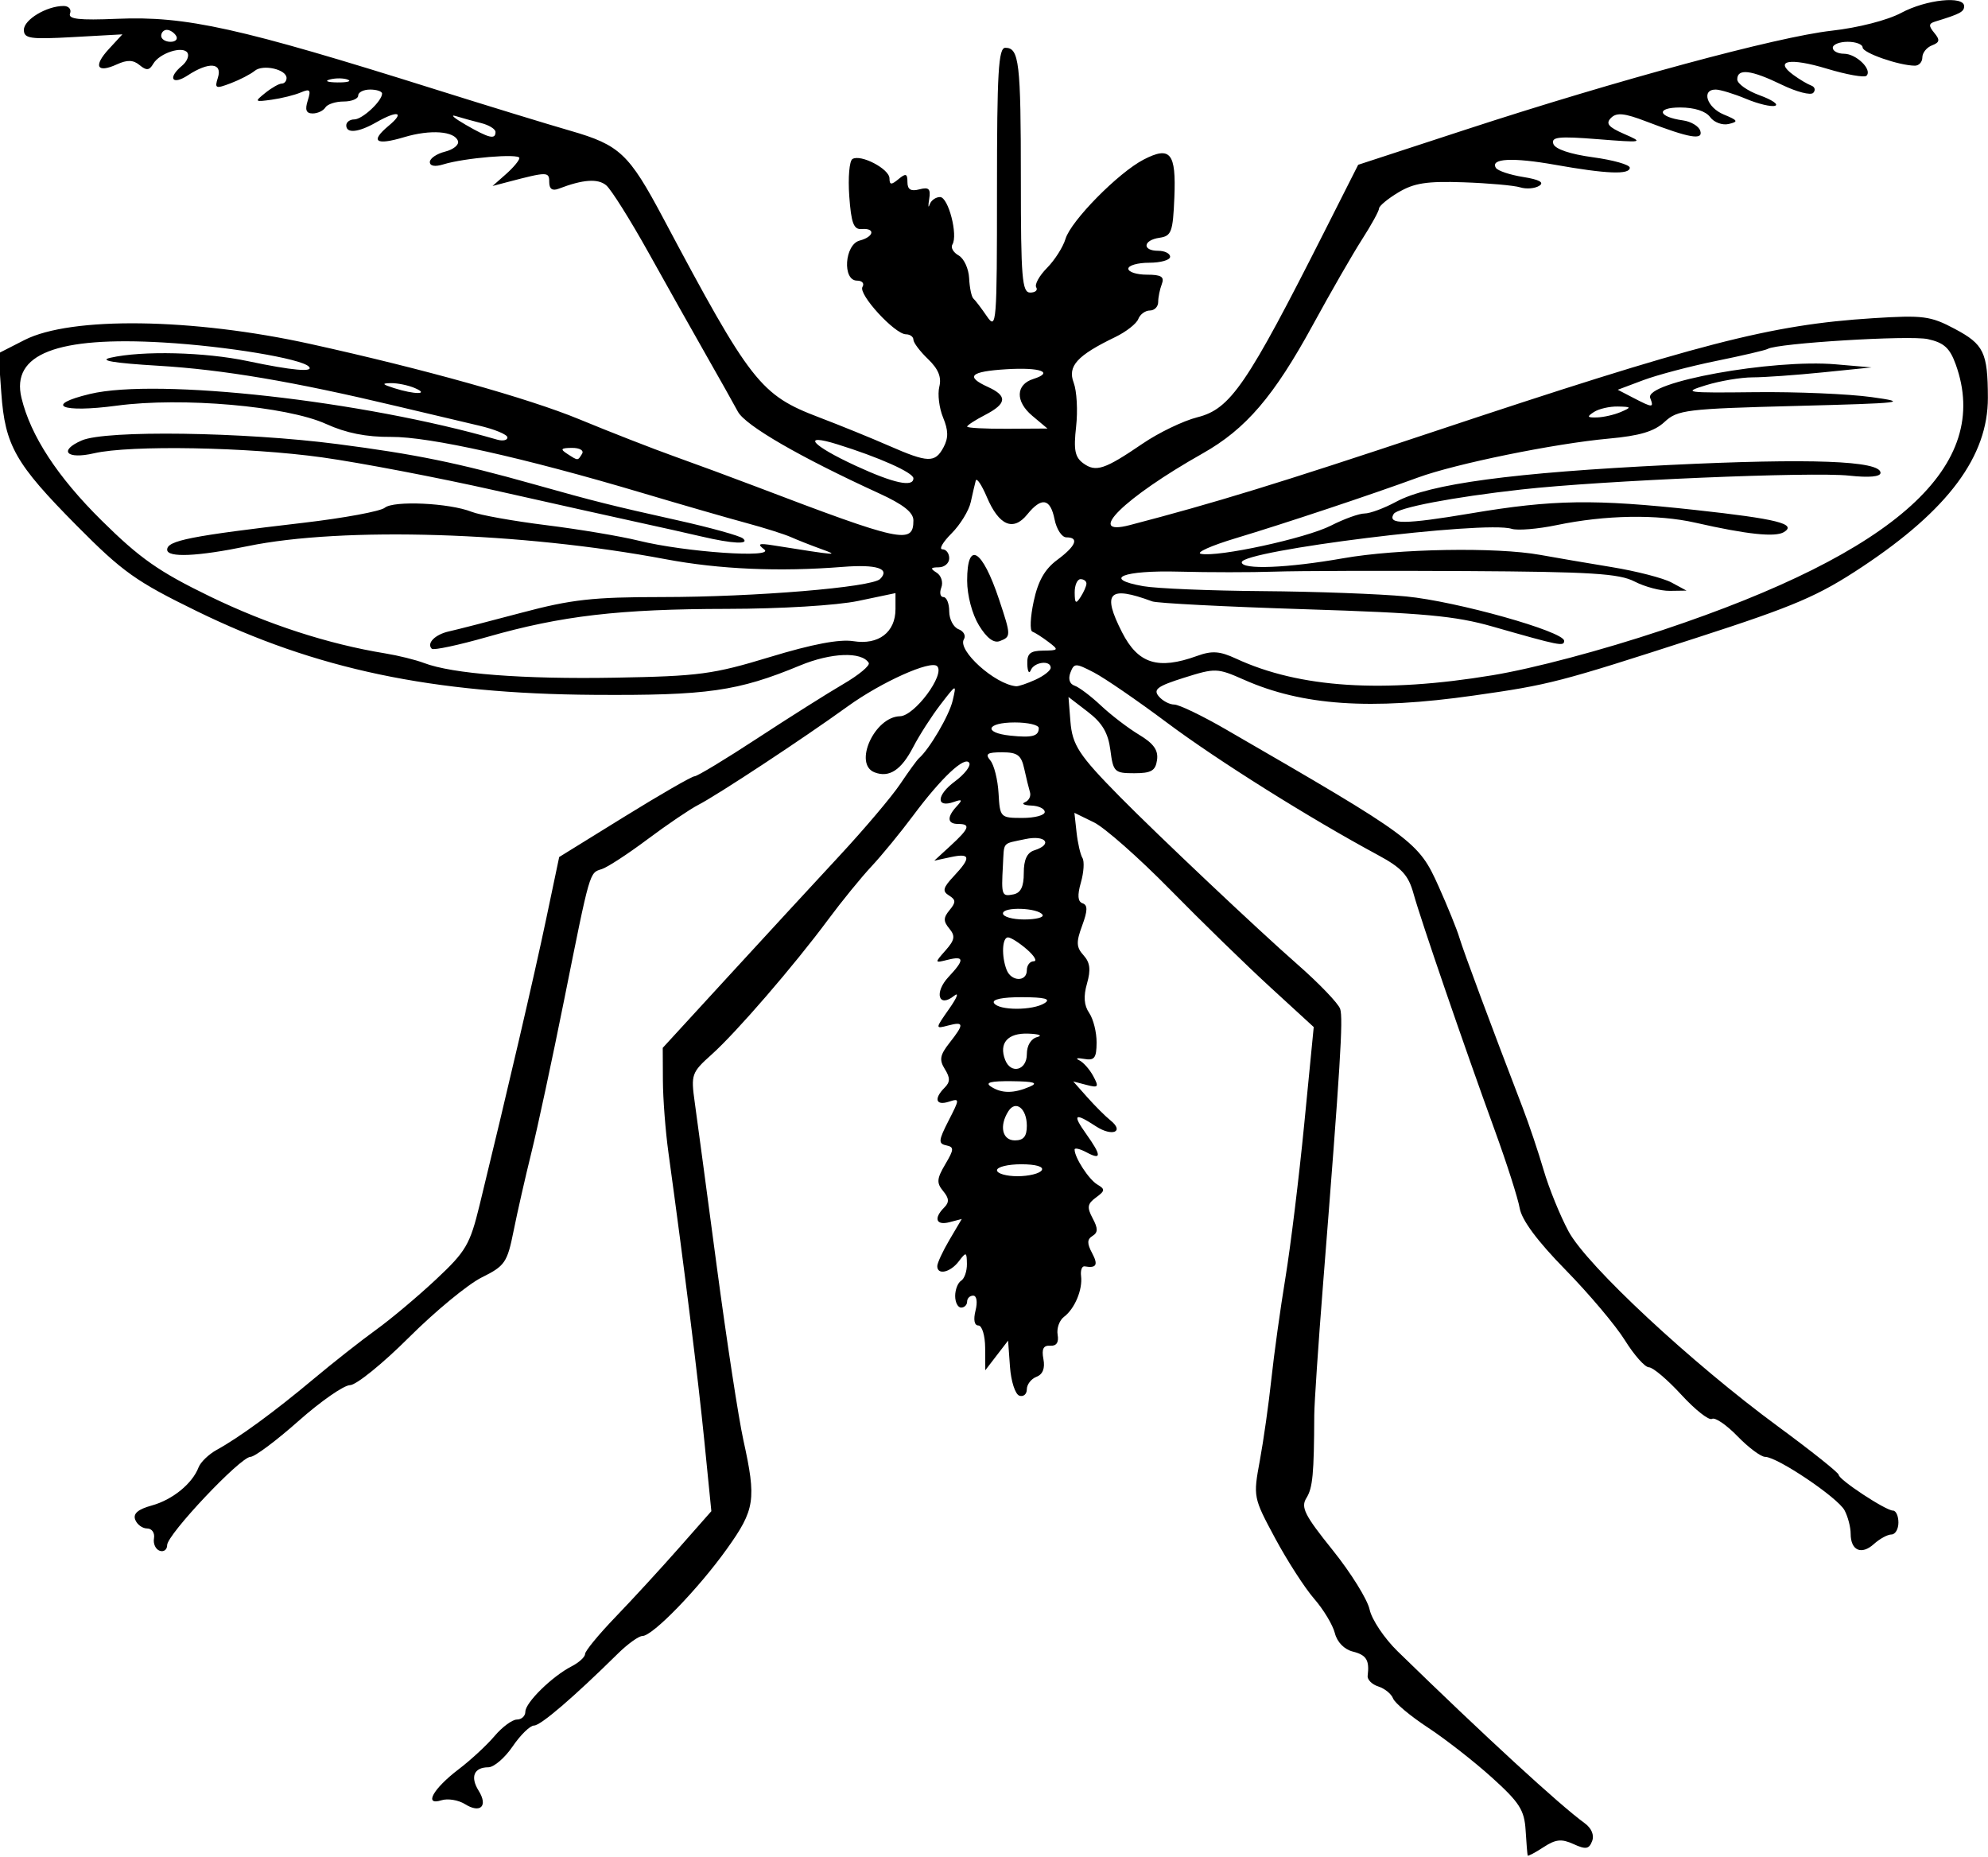
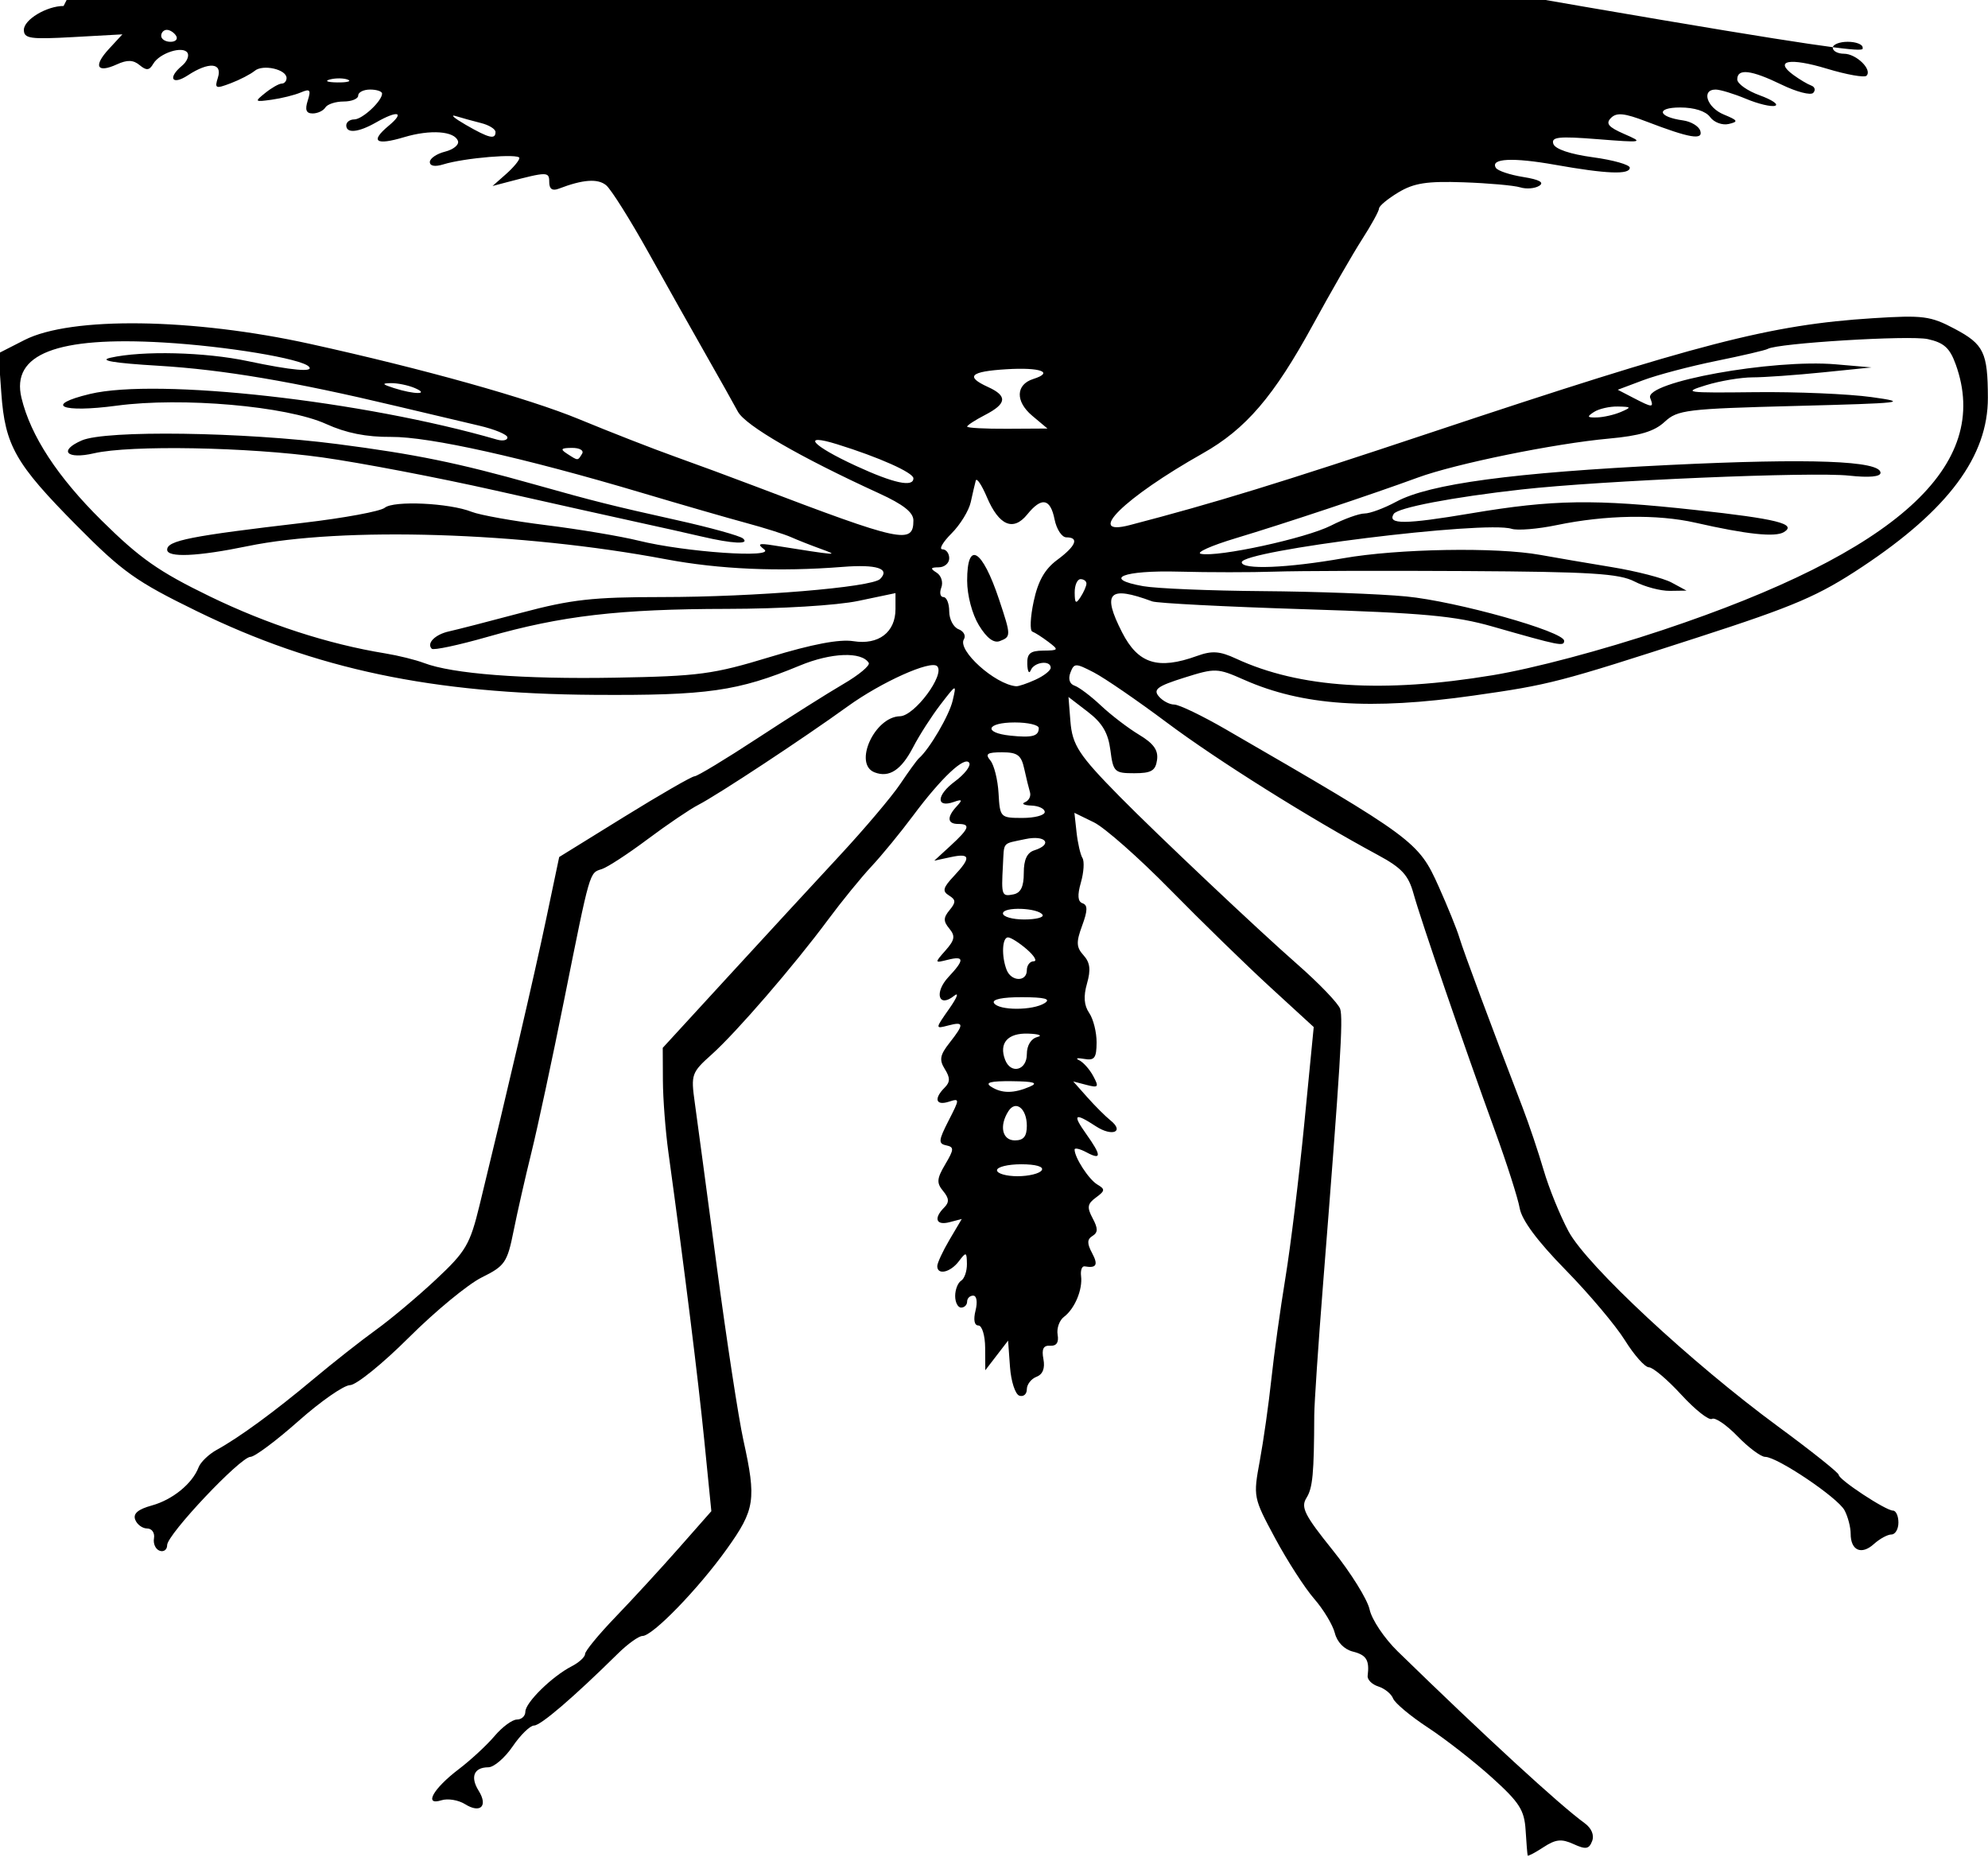
<svg xmlns="http://www.w3.org/2000/svg" xmlns:ns1="http://www.inkscape.org/namespaces/inkscape" xmlns:ns2="http://sodipodi.sourceforge.net/DTD/sodipodi-0.dtd" id="svg4216" version="1.1" ns1:version="0.91 r13725" width="312.188" height="291.562" viewBox="0 0 312.188 291.562" ns2:docname="Mosquito.svg">
  <defs id="defs4220" />
  <ns2:namedview pagecolor="#ffffff" bordercolor="#666666" borderopacity="1" objecttolerance="10" gridtolerance="10" guidetolerance="10" ns1:pageopacity="0" ns1:pageshadow="2" ns1:window-width="1600" ns1:window-height="837" id="namedview4218" showgrid="false" ns1:zoom="2.2979636" ns1:cx="156.09375" ns1:cy="145.78125" ns1:window-x="-8" ns1:window-y="-8" ns1:window-maximized="1" ns1:current-layer="svg4216" />
-   <path style="fill:#000000" d="m 239.902,291.35 c -0.054,-0.141 -0.2,-1.925 -0.325,-3.964 -0.194,-3.171 -0.96,-4.369 -5.293,-8.281 -2.786,-2.515 -7.305,-6.043 -10.042,-7.84 -2.737,-1.797 -5.201,-3.855 -5.477,-4.574 -0.276,-0.719 -1.318,-1.566 -2.315,-1.883 -0.997,-0.317 -1.752,-1.071 -1.677,-1.676 0.304,-2.459 -0.191,-3.268 -2.326,-3.804 -1.352,-0.339 -2.472,-1.488 -2.826,-2.897 -0.322,-1.284 -1.786,-3.714 -3.253,-5.399 -1.467,-1.685 -4.225,-5.962 -6.128,-9.504 -3.433,-6.389 -3.452,-6.487 -2.402,-12.188 0.583,-3.161 1.397,-8.911 1.809,-12.778 0.412,-3.867 1.408,-11.039 2.213,-15.938 0.805,-4.898 2.134,-15.758 2.953,-24.133 l 1.489,-15.226 -6.823,-6.257 c -3.753,-3.442 -10.831,-10.337 -15.729,-15.324 -4.898,-4.987 -10.284,-9.739 -11.968,-10.561 l -3.062,-1.495 0.338,3.071 c 0.186,1.689 0.603,3.499 0.925,4.021 0.323,0.522 0.213,2.252 -0.243,3.844 -0.579,2.019 -0.5,3.008 0.262,3.268 0.823,0.282 0.807,1.146 -0.066,3.509 -0.963,2.609 -0.926,3.392 0.22,4.657 1.024,1.132 1.163,2.266 0.543,4.429 -0.579,2.018 -0.473,3.434 0.345,4.63 0.649,0.947 1.171,3.036 1.161,4.641 -0.015,2.44 -0.338,2.861 -1.971,2.568 -1.074,-0.193 -1.421,-0.098 -0.77,0.21 0.65,0.308 1.648,1.43 2.216,2.491 0.923,1.725 0.811,1.872 -1.056,1.384 l -2.089,-0.546 2.217,2.492 c 1.219,1.37 2.849,2.996 3.621,3.614 2.261,1.806 0.286,2.615 -2.28,0.934 -3.358,-2.2 -3.737,-1.906 -1.532,1.19 2.434,3.418 2.45,4.179 0.064,2.902 -1.031,-0.552 -1.875,-0.75 -1.875,-0.44 0,1.265 2.243,4.714 3.573,5.495 1.249,0.734 1.223,0.984 -0.211,2.033 -1.358,0.993 -1.447,1.548 -0.527,3.267 0.857,1.602 0.852,2.229 -0.023,2.77 -0.859,0.531 -0.874,1.179 -0.064,2.693 0.996,1.861 0.69,2.405 -1.171,2.084 -0.421,-0.072 -0.673,0.616 -0.559,1.53 0.264,2.124 -0.998,5.131 -2.685,6.398 -0.723,0.542 -1.171,1.808 -0.996,2.812 0.21,1.205 -0.188,1.791 -1.168,1.722 -1.071,-0.075 -1.368,0.51 -1.065,2.098 0.276,1.445 -0.099,2.402 -1.092,2.783 -0.832,0.319 -1.513,1.204 -1.513,1.965 0,0.761 -0.527,1.211 -1.172,0.999 -0.645,-0.212 -1.306,-2.244 -1.471,-4.517 l -0.299,-4.131 -1.79,2.329 -1.79,2.329 -0.021,-3.516 c -0.011,-1.935 -0.488,-3.516 -1.06,-3.516 -0.64,0 -0.813,-0.9 -0.451,-2.344 0.339,-1.352 0.184,-2.344 -0.367,-2.344 -0.525,0 -0.955,0.422 -0.955,0.938 0,0.516 -0.422,0.938 -0.938,0.938 -0.516,0 -0.938,-0.819 -0.938,-1.82 0,-1.001 0.422,-2.08 0.938,-2.399 0.516,-0.319 0.924,-1.504 0.908,-2.633 -0.028,-1.907 -0.119,-1.937 -1.275,-0.413 -1.333,1.756 -3.382,2.214 -3.382,0.757 0,-0.486 0.865,-2.351 1.923,-4.144 l 1.923,-3.26 -1.923,0.503 c -2.114,0.553 -2.535,-0.604 -0.838,-2.301 0.822,-0.822 0.782,-1.451 -0.166,-2.593 -1.052,-1.268 -1,-1.933 0.332,-4.188 1.4,-2.369 1.416,-2.716 0.141,-2.985 -1.251,-0.265 -1.201,-0.776 0.375,-3.858 1.783,-3.485 1.783,-3.542 0.025,-2.984 -2.03,0.644 -2.361,-0.489 -0.644,-2.206 0.889,-0.889 0.898,-1.549 0.04,-2.924 -0.905,-1.449 -0.772,-2.204 0.727,-4.109 2.34,-2.974 2.307,-3.392 -0.214,-2.732 -2.048,0.535 -2.047,0.533 0.198,-2.666 1.236,-1.761 1.563,-2.654 0.726,-1.984 -2.438,1.952 -3.146,-0.541 -0.848,-2.988 2.524,-2.687 2.491,-3.34 -0.136,-2.682 -2.086,0.522 -2.089,0.506 -0.339,-1.476 1.451,-1.643 1.557,-2.261 0.588,-3.428 -0.953,-1.148 -0.944,-1.71 0.045,-2.902 1.015,-1.223 0.999,-1.618 -0.095,-2.294 -1.085,-0.671 -0.948,-1.214 0.763,-3.036 2.75,-2.928 2.63,-3.658 -0.493,-2.985 l -2.578,0.555 2.578,-2.368 c 2.932,-2.693 3.175,-3.395 1.172,-3.395 -1.713,0 -1.804,-1.071 -0.234,-2.763 0.956,-1.03 0.875,-1.159 -0.439,-0.697 -2.843,0.999 -2.752,-1.065 0.141,-3.204 1.541,-1.139 2.563,-2.458 2.271,-2.93 -0.698,-1.129 -4.383,2.337 -8.817,8.289 -1.961,2.634 -4.903,6.22 -6.536,7.969 -1.633,1.749 -4.69,5.5 -6.792,8.336 -5.354,7.224 -14.432,17.735 -18.321,21.214 -3.138,2.807 -3.251,3.128 -2.64,7.5 0.351,2.512 1.902,14.06 3.446,25.661 1.544,11.602 3.431,23.919 4.192,27.373 2.064,9.363 1.83,10.902 -2.603,17.101 -4.48,6.264 -11.643,13.651 -13.239,13.651 -0.58,0 -2.32,1.248 -3.867,2.774 -6.968,6.87 -12.119,11.289 -13.159,11.289 -0.622,0 -2.135,1.474 -3.361,3.275 -1.227,1.801 -2.944,3.278 -3.816,3.281 -2.262,0.009 -2.884,1.505 -1.529,3.676 1.51,2.418 0.283,3.626 -2.143,2.11 -1.04,-0.65 -2.706,-0.922 -3.701,-0.606 -2.82,0.895 -1.313,-1.813 2.712,-4.874 1.889,-1.436 4.421,-3.779 5.627,-5.205 C 78.867,271.167 80.449,270 81.177,270 81.905,270 82.5,269.446 82.5,268.769 c 0,-1.429 4.201,-5.549 7.266,-7.125 1.16,-0.597 2.109,-1.467 2.109,-1.934 0,-0.467 2.157,-3.089 4.794,-5.826 2.637,-2.737 7.099,-7.592 9.916,-10.788 l 5.122,-5.811 -1.104,-11.064 c -0.976,-9.784 -3.077,-26.644 -5.641,-45.282 -0.461,-3.352 -0.85,-8.414 -0.864,-11.25 l -0.025,-5.156 10.324,-11.25 c 5.678,-6.188 13.527,-14.701 17.442,-18.919 3.915,-4.218 8.199,-9.28 9.521,-11.25 1.322,-1.97 2.647,-3.792 2.943,-4.05 1.656,-1.438 4.761,-6.74 5.297,-9.047 0.621,-2.672 0.621,-2.672 -1.906,0.609 -1.39,1.805 -3.32,4.811 -4.29,6.681 -1.872,3.611 -3.765,4.851 -6.061,3.97 -3.379,-1.297 -0.019,-8.727 3.984,-8.811 2.296,-0.048 7.136,-6.565 5.839,-7.861 -0.996,-0.996 -8.76,2.492 -14.042,6.308 -6.96,5.029 -20.465,13.931 -23.474,15.473 -1.309,0.671 -4.892,3.099 -7.963,5.396 -3.07,2.297 -6.302,4.404 -7.181,4.683 -1.967,0.624 -1.798,0.037 -5.92,20.568 -1.863,9.281 -4.171,20.039 -5.128,23.906 -0.957,3.867 -2.222,9.431 -2.81,12.365 -0.992,4.943 -1.358,5.476 -5,7.279 -2.161,1.07 -7.305,5.311 -11.43,9.424 -4.125,4.114 -8.287,7.483 -9.25,7.487 -0.962,0.004 -4.605,2.539 -8.094,5.633 -3.49,3.094 -6.88,5.625 -7.535,5.625 -1.574,0 -13.09,12.193 -13.09,13.859 0,0.713 -0.527,1.113 -1.172,0.887 -0.645,-0.225 -1.048,-1.104 -0.896,-1.953 C 24.333,240.695 23.851,240 23.11,240 c -0.741,0 -1.584,-0.618 -1.874,-1.374 -0.368,-0.958 0.422,-1.636 2.608,-2.239 3.26,-0.9 6.357,-3.426 7.34,-5.988 0.314,-0.819 1.594,-2.052 2.845,-2.741 3.563,-1.962 9.068,-5.99 15.191,-11.116 3.094,-2.59 7.516,-6.07 9.827,-7.735 2.311,-1.664 6.541,-5.216 9.401,-7.892 4.735,-4.431 5.348,-5.477 6.871,-11.719 4.38,-17.952 8.553,-35.882 10.429,-44.803 l 2.066,-9.825 10.235,-6.33 c 5.629,-3.481 10.59,-6.338 11.024,-6.347 0.434,-0.009 4.864,-2.687 9.844,-5.951 4.98,-3.263 11.058,-7.1 13.507,-8.527 2.449,-1.426 4.249,-2.925 3.998,-3.33 -1.11,-1.796 -5.907,-1.613 -10.793,0.412 -9.768,4.048 -14.538,4.728 -32.346,4.609 C 67.883,108.936 49.583,105.082 30.938,95.979 21.352,91.299 19.258,89.81 12.057,82.544 2.413,72.813 0.797,69.975 0.207,61.728 L -0.24,55.473 3.847,53.388 C 11.143,49.666 30.258,49.931 48.75,54.01 c 17.781,3.922 34.264,8.537 42.188,11.812 4.898,2.025 11.648,4.66 15,5.857 3.352,1.197 9.047,3.301 12.656,4.676 23.016,8.768 24.844,9.162 24.844,5.36 0,-1.258 -1.584,-2.507 -5.391,-4.249 -12.43,-5.689 -20.999,-10.648 -22.173,-12.832 -0.677,-1.259 -2.915,-5.243 -4.972,-8.852 C 108.845,52.172 104.787,44.955 101.885,39.743 98.982,34.531 95.97,29.738 95.191,29.091 93.88,28.003 91.538,28.172 87.743,29.628 86.733,30.015 86.25,29.678 86.25,28.585 c 0,-1.646 -0.281,-1.646 -6.562,0.004 l -2.344,0.616 2.109,-1.862 c 1.16,-1.024 2.109,-2.163 2.109,-2.531 0,-0.746 -8.671,-0.02 -11.953,1.001 C 68.305,26.218 67.5,26.076 67.5,25.44 c 0,-0.566 1.073,-1.298 2.385,-1.627 1.312,-0.329 2.228,-1.075 2.036,-1.658 -0.518,-1.576 -4.326,-1.854 -8.455,-0.617 -4.486,1.344 -5.392,0.674 -2.426,-1.795 2.601,-2.166 1.436,-2.474 -1.977,-0.523 -2.77,1.583 -4.688,1.775 -4.688,0.469 0,-0.516 0.567,-0.938 1.261,-0.938 C 56.902,18.75 60,15.869 60,14.692 60,14.346 59.156,14.062 58.125,14.062 c -1.031,0 -1.875,0.422 -1.875,0.938 0,0.516 -1.03,0.938 -2.288,0.938 -1.259,0 -2.549,0.422 -2.868,0.938 -0.319,0.516 -1.216,0.938 -1.994,0.938 -1.021,0 -1.236,-0.561 -0.774,-2.017 0.541,-1.705 0.37,-1.902 -1.109,-1.274 -0.962,0.409 -3.014,0.919 -4.561,1.134 -2.683,0.372 -2.728,0.323 -0.993,-1.07 C 42.664,13.782 43.825,13.125 44.242,13.125 44.659,13.125 45,12.732 45,12.251 c 0,-1.363 -3.707,-2.203 -4.998,-1.132 -0.637,0.528 -2.333,1.407 -3.768,1.953 -2.383,0.906 -2.559,0.829 -2.015,-0.883 0.747,-2.353 -1.427,-2.519 -4.72,-0.362 -2.485,1.628 -3.225,0.411 -0.915,-1.506 0.768,-0.637 1.154,-1.55 0.859,-2.028 -0.71,-1.149 -4.389,0.032 -5.377,1.725 -0.614,1.053 -1.066,1.097 -2.137,0.208 -1.003,-0.832 -1.94,-0.862 -3.581,-0.115 -3.142,1.432 -3.737,0.275 -1.246,-2.423 L 19.219,5.394 11.484,5.823 C 4.706,6.199 3.75,6.058 3.75,4.683 3.75,3.087 7.33,0.938 9.988,0.938 c 0.804,0 1.26,0.527 1.012,1.172 -0.344,0.896 1.399,1.094 7.392,0.842 10.839,-0.456 19.176,1.394 50.045,11.105 7.992,2.514 17.503,5.429 21.135,6.476 7.744,2.233 9.188,3.591 14.558,13.686 13.761,25.873 15.274,27.808 24.488,31.31 3.252,1.236 8.179,3.24 10.948,4.453 6.178,2.706 7.271,2.737 8.604,0.245 0.782,-1.461 0.763,-2.65 -0.073,-4.669 -0.617,-1.49 -0.883,-3.667 -0.591,-4.837 0.374,-1.498 -0.149,-2.78 -1.769,-4.335 -1.265,-1.214 -2.3,-2.585 -2.3,-3.047 0,-0.462 -0.527,-0.844 -1.172,-0.849 -1.756,-0.015 -7.528,-6.307 -6.826,-7.442 0.335,-0.542 -0.049,-0.985 -0.853,-0.985 -2.334,0 -1.962,-5.67 0.413,-6.291 2.267,-0.593 2.507,-1.991 0.31,-1.808 -1.252,0.104 -1.641,-0.927 -1.944,-5.162 -0.209,-2.911 0.014,-5.536 0.496,-5.833 1.3,-0.804 5.81,1.551 5.819,3.038 0.006,1.037 0.28,1.061 1.414,0.12 1.158,-0.961 1.406,-0.88 1.406,0.463 0,1.168 0.531,1.492 1.871,1.141 1.501,-0.393 1.806,-0.09 1.543,1.531 -0.18,1.111 -0.147,1.493 0.073,0.849 0.22,-0.645 0.956,-1.172 1.634,-1.172 1.299,0 2.851,5.979 1.936,7.458 -0.294,0.475 0.148,1.246 0.982,1.712 0.834,0.467 1.576,2.075 1.649,3.573 0.073,1.499 0.373,2.936 0.667,3.194 0.294,0.258 1.249,1.512 2.121,2.787 1.511,2.207 1.586,1.257 1.586,-19.922 0,-18.385 0.226,-22.24 1.306,-22.24 2.177,0 2.444,2.261 2.444,20.702 0,15.439 0.189,17.736 1.462,17.736 0.804,0 1.232,-0.371 0.952,-0.824 -0.28,-0.453 0.482,-1.824 1.693,-3.047 1.211,-1.222 2.519,-3.277 2.906,-4.566 0.852,-2.837 8.298,-10.393 12.262,-12.443 4.206,-2.175 5.12,-1.053 4.83,5.93 -0.225,5.441 -0.458,6.074 -2.334,6.344 -2.593,0.373 -2.763,2.044 -0.209,2.044 1.031,0 1.875,0.422 1.875,0.938 0,0.516 -1.477,0.938 -3.281,0.938 -1.805,0 -3.281,0.422 -3.281,0.938 0,0.516 1.311,0.938 2.913,0.938 2.271,0 2.787,0.327 2.344,1.483 -0.313,0.816 -0.569,2.081 -0.569,2.812 0,0.731 -0.588,1.33 -1.306,1.33 -0.718,0 -1.537,0.601 -1.818,1.335 -0.282,0.734 -1.909,2.01 -3.616,2.834 -5.999,2.896 -7.519,4.566 -6.529,7.171 0.491,1.292 0.663,4.398 0.38,6.901 -0.411,3.643 -0.187,4.79 1.123,5.747 1.975,1.444 3.356,0.987 9.323,-3.085 2.523,-1.722 6.398,-3.587 8.611,-4.144 5.2,-1.309 7.753,-5.05 20.048,-29.371 l 5.191,-10.269 16.875,-5.519 c 23.729,-7.761 48.952,-14.579 57.459,-15.532 4.206,-0.471 8.791,-1.648 10.965,-2.814 3.89,-2.086 9.858,-2.714 9.858,-1.037 0,0.881 -0.638,1.219 -4.559,2.415 -1.018,0.311 -1.044,0.671 -0.129,1.774 0.926,1.116 0.856,1.497 -0.363,1.964 -0.832,0.319 -1.512,1.168 -1.512,1.886 0,0.718 -0.527,1.304 -1.172,1.301 C 298.223,10.296 292.5,8.307 292.5,7.456 292.5,6.965 291.445,6.562 290.156,6.562 c -1.289,0 -2.344,0.422 -2.344,0.938 0,0.516 0.792,0.938 1.76,0.938 1.929,0 4.489,2.501 3.536,3.454 -0.328,0.328 -3.133,-0.172 -6.233,-1.11 -5.822,-1.763 -8.36,-1.29 -5.256,0.98 0.975,0.713 2.24,1.464 2.811,1.67 0.571,0.206 0.713,0.722 0.315,1.148 -0.398,0.426 -2.624,-0.149 -4.947,-1.278 -4.809,-2.336 -6.986,-2.596 -6.986,-0.834 0,0.67 1.582,1.792 3.516,2.495 1.934,0.702 3.028,1.442 2.431,1.644 -0.597,0.202 -2.652,-0.288 -4.568,-1.088 -1.916,-0.8 -4.064,-1.455 -4.775,-1.455 -2.297,0 -1.369,2.827 1.286,3.921 2.235,0.921 2.337,1.118 0.765,1.485 -1.001,0.234 -2.307,-0.252 -2.916,-1.085 -0.682,-0.933 -2.477,-1.508 -4.703,-1.508 -3.856,0 -3.527,1.48 0.452,2.03 1.249,0.173 2.464,0.901 2.7,1.618 0.506,1.533 -1.668,1.162 -8.457,-1.445 -3.453,-1.326 -4.672,-1.45 -5.554,-0.568 -0.882,0.882 -0.425,1.437 2.08,2.528 3.095,1.347 2.945,1.376 -4.182,0.813 -6.119,-0.484 -7.318,-0.357 -6.956,0.736 0.271,0.818 2.637,1.619 6.221,2.105 3.181,0.432 5.784,1.17 5.784,1.641 0,1.12 -3.638,0.977 -11.719,-0.459 -6.689,-1.189 -10.23,-1.006 -9.311,0.481 0.282,0.456 2.21,1.1 4.284,1.432 2.544,0.407 3.366,0.858 2.524,1.387 -0.686,0.431 -2.034,0.539 -2.995,0.24 -0.961,-0.299 -4.969,-0.656 -8.906,-0.792 -5.735,-0.198 -7.766,0.116 -10.206,1.58 -1.676,1.005 -3.047,2.142 -3.047,2.528 0,0.385 -1.197,2.566 -2.661,4.845 -1.463,2.28 -4.929,8.302 -7.701,13.382 -6.158,11.286 -10.541,16.401 -17.339,20.238 -12.331,6.959 -18.591,13.117 -11.441,11.252 13.315,-3.471 23.478,-6.593 47.109,-14.47 42.259,-14.086 53.51,-16.998 69.597,-18.015 7.889,-0.498 9.031,-0.35 12.834,1.668 4.579,2.429 5.193,3.704 5.212,10.81 0.025,9.198 -6.217,17.598 -19.736,26.563 -6.886,4.566 -10.56,6.143 -25.781,11.068 -21.953,7.103 -23.246,7.438 -35.227,9.141 -16.257,2.311 -26.887,1.582 -36.052,-2.472 -4.214,-1.864 -4.51,-1.874 -9.429,-0.327 -4.158,1.308 -4.881,1.834 -3.992,2.906 0.597,0.72 1.699,1.308 2.448,1.308 0.749,0 4.389,1.751 8.088,3.891 29.622,17.133 30.26,17.604 33.434,24.678 1.42,3.165 2.887,6.785 3.259,8.046 0.607,2.053 4.969,13.773 9.924,26.667 0.991,2.578 2.48,7.008 3.31,9.844 0.83,2.836 2.591,7.162 3.914,9.613 2.896,5.365 19.286,20.62 32.924,30.645 5.221,3.837 9.492,7.243 9.492,7.568 0,0.751 7.381,5.611 8.522,5.611 0.469,0 0.853,0.844 0.853,1.875 0,1.031 -0.494,1.875 -1.098,1.875 -0.604,0 -1.843,0.674 -2.753,1.498 -1.957,1.771 -3.649,1.022 -3.649,-1.615 0,-1.035 -0.434,-2.692 -0.964,-3.683 -1.068,-1.996 -10.566,-8.388 -12.464,-8.388 -0.662,0 -2.619,-1.46 -4.349,-3.245 -1.73,-1.785 -3.528,-3.008 -3.997,-2.718 -0.468,0.289 -2.633,-1.414 -4.811,-3.786 -2.178,-2.372 -4.469,-4.313 -5.092,-4.313 -0.623,0 -2.319,-1.907 -3.77,-4.238 -1.451,-2.331 -5.65,-7.311 -9.331,-11.067 -4.412,-4.501 -6.864,-7.8 -7.195,-9.678 -0.276,-1.567 -2.022,-7.028 -3.881,-12.136 -4.888,-13.434 -11.635,-33.085 -12.791,-37.252 -0.813,-2.93 -1.85,-4.05 -5.64,-6.094 -10.724,-5.781 -25.177,-14.851 -33.072,-20.753 -4.648,-3.475 -9.823,-7.027 -11.501,-7.895 -2.871,-1.485 -3.087,-1.482 -3.671,0.04 -0.377,0.983 -0.122,1.783 0.651,2.041 0.699,0.233 2.568,1.643 4.153,3.134 1.585,1.491 4.28,3.551 5.99,4.578 2.277,1.368 3.03,2.426 2.812,3.953 -0.242,1.702 -0.9,2.085 -3.578,2.085 -3.106,0 -3.306,-0.195 -3.75,-3.638 -0.347,-2.691 -1.264,-4.249 -3.524,-5.986 l -3.055,-2.348 0.3,3.795 c 0.297,3.759 1.326,5.332 7.735,11.835 5.896,5.982 21.735,20.937 27.826,26.274 3.473,3.042 6.536,6.23 6.807,7.085 0.485,1.529 0.032,8.807 -2.686,43.139 -0.755,9.539 -1.379,18.82 -1.387,20.625 -0.038,9.272 -0.242,11.437 -1.23,13.018 -0.915,1.465 -0.298,2.692 4.115,8.181 2.855,3.552 5.468,7.751 5.807,9.332 0.338,1.581 2.318,4.534 4.399,6.562 13.623,13.277 25.489,24.181 29.342,26.965 1.105,0.799 1.567,1.885 1.203,2.832 -0.489,1.275 -0.987,1.355 -2.926,0.471 -1.884,-0.859 -2.798,-0.762 -4.719,0.496 -1.31,0.858 -2.426,1.446 -2.48,1.305 z M 163.594,183.75 c 0.35,-0.566 -0.928,-0.938 -3.226,-0.938 -2.093,0 -3.805,0.422 -3.805,0.938 0,0.516 1.452,0.938 3.226,0.938 1.774,0 3.487,-0.422 3.805,-0.938 z M 161.25,176.774 c 0,-2.727 -1.75,-4.105 -2.903,-2.285 -1.465,2.313 -0.957,4.573 1.028,4.573 1.363,0 1.875,-0.625 1.875,-2.288 z m 0.469,-6.149 c 1.39,-0.597 0.662,-0.819 -2.812,-0.857 -3.355,-0.037 -4.288,0.207 -3.281,0.857 1.684,1.089 3.561,1.089 6.094,0 z M 161.25,165.537 c 0,-1.378 0.647,-2.444 1.641,-2.704 0.902,-0.236 0.256,-0.478 -1.436,-0.537 -3.21,-0.113 -4.621,1.49 -3.616,4.11 0.888,2.315 3.411,1.672 3.411,-0.869 z M 164.062,157.5 c 1.006,-0.65 -0.012,-0.913 -3.571,-0.923 -3.083,-0.008 -4.757,0.343 -4.398,0.923 0.738,1.194 6.121,1.194 7.969,0 z m -2.812,-5.156 c 0,-0.773 0.486,-1.406 1.081,-1.406 0.595,0 0.108,-0.844 -1.081,-1.875 -1.189,-1.031 -2.519,-1.875 -2.956,-1.875 -0.922,0 -1.052,2.926 -0.225,5.08 0.723,1.884 3.181,1.944 3.181,0.077 z m 2.47,-8.701 c -0.688,-1.113 -6.22,-1.308 -6.22,-0.22 0,0.524 1.501,0.952 3.337,0.952 1.835,0 3.133,-0.33 2.884,-0.733 z m -2.949,-6.565 c -0.007,-2.076 0.511,-3.197 1.641,-3.555 2.999,-0.952 1.811,-2.456 -1.397,-1.769 -3.728,0.799 -3.307,0.3 -3.523,4.184 -0.258,4.65 -0.181,4.862 1.648,4.498 1.16,-0.231 1.638,-1.216 1.631,-3.358 z M 164.062,127.5 c 0,-0.516 -0.949,-0.971 -2.109,-1.012 -1.16,-0.041 -1.606,-0.279 -0.99,-0.529 0.616,-0.25 0.967,-0.955 0.781,-1.567 -0.186,-0.611 -0.592,-2.271 -0.903,-3.689 -0.468,-2.137 -1.062,-2.578 -3.474,-2.578 -2.355,0 -2.707,0.244 -1.845,1.283 0.586,0.706 1.165,3.024 1.287,5.151 0.218,3.805 0.28,3.869 3.738,3.873 1.934,0.003 3.516,-0.417 3.516,-0.933 z m -0.938,-13.18 c 0,-0.485 -1.688,-0.882 -3.75,-0.882 -4.486,0 -5.037,1.623 -0.703,2.072 3.439,0.357 4.453,0.086 4.453,-1.19 z m -0.513,-7.595 c 1.313,-0.598 2.388,-1.442 2.388,-1.875 0,-1.238 -2.603,-0.918 -3.129,0.385 -0.26,0.645 -0.506,0.223 -0.547,-0.938 -0.059,-1.687 0.442,-2.115 2.504,-2.139 2.439,-0.028 2.483,-0.102 0.805,-1.372 -0.975,-0.738 -2.11,-1.463 -2.52,-1.611 -0.411,-0.147 -0.314,-2.287 0.216,-4.755 0.688,-3.207 1.741,-5.062 3.692,-6.504 2.944,-2.177 3.499,-3.54 1.44,-3.54 -0.709,0 -1.542,-1.266 -1.852,-2.812 -0.665,-3.326 -2.035,-3.575 -4.297,-0.781 -2.192,2.706 -4.438,1.741 -6.332,-2.721 -0.824,-1.941 -1.612,-3.107 -1.751,-2.591 -0.139,0.516 -0.492,2.032 -0.784,3.369 -0.292,1.337 -1.653,3.552 -3.022,4.922 -1.37,1.37 -2.011,2.491 -1.425,2.491 0.586,0 1.065,0.633 1.065,1.406 0,0.773 -0.738,1.413 -1.641,1.421 -1.313,0.011 -1.379,0.18 -0.332,0.843 0.72,0.456 1.049,1.504 0.733,2.329 -0.317,0.825 -0.167,1.501 0.332,1.501 0.499,0 0.908,1.01 0.908,2.243 0,1.234 0.66,2.497 1.466,2.806 0.806,0.309 1.184,1.019 0.839,1.576 -1.067,1.727 4.88,7.079 8.198,7.378 0.362,0.033 1.734,-0.43 3.047,-1.029 z m -8.884,-8.541 c -1.069,-1.753 -1.847,-4.704 -1.849,-7.012 -0.006,-6.403 2.363,-4.997 5.02,2.98 1.884,5.656 1.887,5.827 0.107,6.51 -0.946,0.363 -2.058,-0.477 -3.278,-2.478 z m 80.647,7.843 c 6.471,-1.072 17.153,-3.91 26.719,-7.099 36.818,-12.275 51.764,-25.822 46.025,-41.717 -0.93,-2.576 -1.848,-3.406 -4.382,-3.965 -2.864,-0.632 -23.691,0.643 -25.14,1.539 -0.319,0.197 -3.952,1.046 -8.073,1.885 -4.121,0.839 -9.289,2.202 -11.485,3.028 l -3.993,1.501 2.459,1.276 c 3.049,1.582 3.241,1.582 2.637,0.008 -0.952,-2.482 19.215,-6.135 29.139,-5.277 l 5.625,0.486 -7.691,0.78 c -4.23,0.429 -9.179,0.78 -10.998,0.78 -1.819,0 -5.108,0.554 -7.309,1.23 -3.748,1.152 -3.258,1.222 7.717,1.096 6.445,-0.074 14.672,0.274 18.281,0.774 6.016,0.833 5.026,0.948 -11.879,1.388 -17.242,0.449 -18.583,0.612 -20.625,2.505 -1.617,1.499 -3.888,2.18 -8.746,2.622 -8.554,0.779 -24.065,3.943 -30,6.119 -7.345,2.693 -20.887,7.203 -28.594,9.523 -3.867,1.164 -6.331,2.267 -5.476,2.451 2.652,0.57 16.527,-2.443 20.437,-4.438 2.043,-1.042 4.412,-1.895 5.265,-1.895 0.853,0 3.084,-0.829 4.959,-1.842 5.206,-2.814 18.324,-4.579 42.937,-5.777 22.109,-1.077 33.128,-0.667 33.128,1.231 0,0.62 -1.795,0.782 -4.922,0.444 -5.809,-0.629 -38.867,0.768 -51.443,2.173 -10.855,1.213 -19.479,2.862 -20.084,3.842 -1.038,1.679 1.744,1.657 12.159,-0.096 12.875,-2.167 19.322,-2.264 35.227,-0.526 12.781,1.396 15.961,2.189 13.907,3.466 -1.356,0.843 -5.809,0.373 -13.907,-1.467 -5.983,-1.36 -14.139,-1.219 -21.791,0.375 -2.961,0.617 -6.149,0.879 -7.082,0.583 C 233.216,81.708 195,86.451 195,88.288 c 0,1.199 7.153,0.915 15.938,-0.632 8.566,-1.509 24.085,-1.773 30.938,-0.527 2.32,0.422 7.383,1.286 11.25,1.921 3.867,0.634 8.086,1.724 9.375,2.421 l 2.344,1.267 -2.625,0.038 c -1.444,0.021 -3.935,-0.64 -5.536,-1.468 -2.423,-1.253 -6.857,-1.528 -26.438,-1.641 -12.94,-0.074 -26.48,-0.033 -30.089,0.091 -3.609,0.124 -10.359,0.124 -15,0 -8.842,-0.237 -12.184,1.119 -5.625,2.282 2.062,0.366 10.5,0.716 18.75,0.778 8.25,0.062 18.386,0.437 22.524,0.834 7.901,0.757 24.82,5.505 24.82,6.965 0,0.92 -0.624,0.795 -11.25,-2.241 -5.851,-1.672 -10.807,-2.128 -29.531,-2.718 -12.375,-0.39 -23.133,-0.943 -23.906,-1.23 -6.827,-2.531 -7.925,-1.4 -4.727,4.869 2.515,4.93 5.639,5.914 11.754,3.702 2.37,-0.857 3.566,-0.774 6.16,0.426 9.946,4.601 23.058,5.449 40.251,2.601 z m -113.438,-2.871 c 6.645,-2.021 10.896,-2.826 13.082,-2.478 3.948,0.629 6.606,-1.398 6.606,-5.04 l 0,-2.508 -5.859,1.228 c -3.36,0.704 -12.13,1.236 -20.557,1.247 -16.978,0.023 -26.047,1.081 -37.637,4.392 -4.55,1.3 -8.494,2.142 -8.766,1.87 -0.861,-0.861 0.529,-2.253 2.727,-2.733 1.168,-0.255 6.283,-1.571 11.366,-2.924 7.827,-2.084 11.202,-2.461 22.031,-2.462 14.551,-8.91e-4 32.97,-1.525 34.282,-2.837 1.627,-1.627 -0.522,-2.322 -5.872,-1.899 -9.998,0.79 -19.375,0.383 -27.81,-1.206 C 81.895,83.542 53.836,82.668 38.861,85.761 31.004,87.384 26.25,87.592 26.25,86.313 c 0,-1.432 3.652,-2.152 21.419,-4.228 6.344,-0.741 12.081,-1.802 12.751,-2.357 1.396,-1.159 10.157,-0.75 13.643,0.636 1.289,0.513 6.562,1.457 11.719,2.098 5.156,0.641 11.695,1.738 14.531,2.439 7.294,1.801 21.546,2.784 19.688,1.358 -1.13,-0.867 -0.854,-0.991 1.406,-0.632 10.232,1.626 10.503,1.647 7.5,0.563 -1.547,-0.558 -3.656,-1.39 -4.688,-1.849 -1.031,-0.459 -4.195,-1.46 -7.031,-2.224 -2.836,-0.764 -10.219,-2.896 -16.406,-4.738 C 82.252,71.863 67.411,68.555 61.406,68.602 57.525,68.633 54.363,68.002 51.208,66.57 45.021,63.761 28.566,62.323 18.333,63.697 9.607,64.868 6.765,63.626 14.129,61.859 c 10.606,-2.544 42.955,1.082 63.918,7.166 0.902,0.262 1.641,0.109 1.641,-0.339 0,-0.449 -2.004,-1.283 -4.453,-1.853 -2.449,-0.571 -8.25,-1.942 -12.891,-3.048 -16.305,-3.884 -27.285,-5.745 -37.5,-6.357 -6.965,-0.417 -9.4,-0.825 -7.5,-1.256 5.006,-1.136 14.839,-0.894 21.563,0.53 6.97,1.476 10.524,1.791 9.581,0.848 C 47.234,56.296 35.541,54.361 25.717,53.781 8.921,52.79 1.713,55.596 3.373,62.479 4.808,68.43 9.017,74.867 15.964,81.735 c 6.017,5.948 8.979,8.024 16.989,11.912 9.039,4.387 18.581,7.488 27.515,8.943 2.062,0.336 4.805,1.014 6.094,1.506 4.489,1.715 15.565,2.569 30,2.312 13.248,-0.236 15.401,-0.523 24.375,-3.253 z M 110.156,84.239 c -2.062,-0.484 -6.492,-1.476 -9.844,-2.204 -3.352,-0.728 -13.477,-2.985 -22.5,-5.015 C 68.789,74.989 56.548,72.65 50.61,71.82 38.943,70.191 20.433,69.858 14.761,71.175 c -4.298,0.998 -5.632,-0.398 -1.926,-2.017 3.772,-1.648 25.4,-1.341 40.135,0.568 12.295,1.593 18.93,2.951 30.938,6.331 9.519,2.679 12.085,3.322 22.5,5.641 5.156,1.148 9.776,2.431 10.266,2.851 1.127,0.967 -1.636,0.835 -6.516,-0.31 z m 60.454,7.402 c 0.008,-0.387 -0.408,-0.703 -0.923,-0.703 -0.516,0 -0.931,0.949 -0.923,2.109 0.012,1.706 0.188,1.84 0.923,0.703 0.5,-0.773 0.915,-1.723 0.923,-2.109 z M 143.438,75.102 c 0,-0.893 -5.422,-3.313 -11.987,-5.349 -5.72,-1.774 -4.018,0.18 2.96,3.397 5.934,2.736 9.027,3.405 9.027,1.952 z M 91.406,71.25 c 0.323,-0.523 -0.378,-0.931 -1.585,-0.923 -1.742,0.012 -1.89,0.192 -0.758,0.923 1.744,1.127 1.647,1.127 2.344,0 z m 70.695,-5.966 c -2.679,-2.249 -2.606,-4.899 0.16,-5.776 3.326,-1.056 1.127,-1.857 -4.202,-1.53 -5.716,0.35 -6.534,1.135 -2.903,2.79 3.087,1.407 2.958,2.617 -0.469,4.389 -1.547,0.8 -2.812,1.623 -2.812,1.829 0,0.206 2.838,0.358 6.306,0.338 l 6.306,-0.036 -2.385,-2.003 z M 254.531,64.688 c 1.717,-0.738 1.678,-0.81 -0.469,-0.857 -1.289,-0.028 -2.977,0.357 -3.75,0.857 -1.161,0.75 -1.079,0.9 0.469,0.857 1.031,-0.028 2.719,-0.414 3.75,-0.857 z m -189.375,-3.75 c -1.031,-0.443 -2.719,-0.793 -3.75,-0.778 -1.507,0.022 -1.415,0.175 0.469,0.778 3.205,1.027 5.67,1.027 3.281,0 z M 77.812,20.727 c 0,-0.46 -1.015,-1.091 -2.257,-1.402 -1.241,-0.312 -3.034,-0.805 -3.984,-1.097 -0.95,-0.292 -0.251,0.322 1.554,1.363 3.666,2.115 4.688,2.363 4.688,1.136 z M 54.627,12.51 c -0.635,-0.257 -1.9,-0.272 -2.812,-0.035 -0.912,0.238 -0.393,0.448 1.154,0.467 1.547,0.019 2.293,-0.175 1.658,-0.432 z M 27.656,5.625 C 27.338,5.109 26.68,4.688 26.195,4.688 c -0.485,0 -0.882,0.422 -0.882,0.938 0,0.516 0.658,0.938 1.462,0.938 0.804,0 1.201,-0.422 0.882,-0.938 z" id="path4228" ns1:connector-curvature="0" />
+   <path style="fill:#000000" d="m 239.902,291.35 c -0.054,-0.141 -0.2,-1.925 -0.325,-3.964 -0.194,-3.171 -0.96,-4.369 -5.293,-8.281 -2.786,-2.515 -7.305,-6.043 -10.042,-7.84 -2.737,-1.797 -5.201,-3.855 -5.477,-4.574 -0.276,-0.719 -1.318,-1.566 -2.315,-1.883 -0.997,-0.317 -1.752,-1.071 -1.677,-1.676 0.304,-2.459 -0.191,-3.268 -2.326,-3.804 -1.352,-0.339 -2.472,-1.488 -2.826,-2.897 -0.322,-1.284 -1.786,-3.714 -3.253,-5.399 -1.467,-1.685 -4.225,-5.962 -6.128,-9.504 -3.433,-6.389 -3.452,-6.487 -2.402,-12.188 0.583,-3.161 1.397,-8.911 1.809,-12.778 0.412,-3.867 1.408,-11.039 2.213,-15.938 0.805,-4.898 2.134,-15.758 2.953,-24.133 l 1.489,-15.226 -6.823,-6.257 c -3.753,-3.442 -10.831,-10.337 -15.729,-15.324 -4.898,-4.987 -10.284,-9.739 -11.968,-10.561 l -3.062,-1.495 0.338,3.071 c 0.186,1.689 0.603,3.499 0.925,4.021 0.323,0.522 0.213,2.252 -0.243,3.844 -0.579,2.019 -0.5,3.008 0.262,3.268 0.823,0.282 0.807,1.146 -0.066,3.509 -0.963,2.609 -0.926,3.392 0.22,4.657 1.024,1.132 1.163,2.266 0.543,4.429 -0.579,2.018 -0.473,3.434 0.345,4.63 0.649,0.947 1.171,3.036 1.161,4.641 -0.015,2.44 -0.338,2.861 -1.971,2.568 -1.074,-0.193 -1.421,-0.098 -0.77,0.21 0.65,0.308 1.648,1.43 2.216,2.491 0.923,1.725 0.811,1.872 -1.056,1.384 l -2.089,-0.546 2.217,2.492 c 1.219,1.37 2.849,2.996 3.621,3.614 2.261,1.806 0.286,2.615 -2.28,0.934 -3.358,-2.2 -3.737,-1.906 -1.532,1.19 2.434,3.418 2.45,4.179 0.064,2.902 -1.031,-0.552 -1.875,-0.75 -1.875,-0.44 0,1.265 2.243,4.714 3.573,5.495 1.249,0.734 1.223,0.984 -0.211,2.033 -1.358,0.993 -1.447,1.548 -0.527,3.267 0.857,1.602 0.852,2.229 -0.023,2.77 -0.859,0.531 -0.874,1.179 -0.064,2.693 0.996,1.861 0.69,2.405 -1.171,2.084 -0.421,-0.072 -0.673,0.616 -0.559,1.53 0.264,2.124 -0.998,5.131 -2.685,6.398 -0.723,0.542 -1.171,1.808 -0.996,2.812 0.21,1.205 -0.188,1.791 -1.168,1.722 -1.071,-0.075 -1.368,0.51 -1.065,2.098 0.276,1.445 -0.099,2.402 -1.092,2.783 -0.832,0.319 -1.513,1.204 -1.513,1.965 0,0.761 -0.527,1.211 -1.172,0.999 -0.645,-0.212 -1.306,-2.244 -1.471,-4.517 l -0.299,-4.131 -1.79,2.329 -1.79,2.329 -0.021,-3.516 c -0.011,-1.935 -0.488,-3.516 -1.06,-3.516 -0.64,0 -0.813,-0.9 -0.451,-2.344 0.339,-1.352 0.184,-2.344 -0.367,-2.344 -0.525,0 -0.955,0.422 -0.955,0.938 0,0.516 -0.422,0.938 -0.938,0.938 -0.516,0 -0.938,-0.819 -0.938,-1.82 0,-1.001 0.422,-2.08 0.938,-2.399 0.516,-0.319 0.924,-1.504 0.908,-2.633 -0.028,-1.907 -0.119,-1.937 -1.275,-0.413 -1.333,1.756 -3.382,2.214 -3.382,0.757 0,-0.486 0.865,-2.351 1.923,-4.144 l 1.923,-3.26 -1.923,0.503 c -2.114,0.553 -2.535,-0.604 -0.838,-2.301 0.822,-0.822 0.782,-1.451 -0.166,-2.593 -1.052,-1.268 -1,-1.933 0.332,-4.188 1.4,-2.369 1.416,-2.716 0.141,-2.985 -1.251,-0.265 -1.201,-0.776 0.375,-3.858 1.783,-3.485 1.783,-3.542 0.025,-2.984 -2.03,0.644 -2.361,-0.489 -0.644,-2.206 0.889,-0.889 0.898,-1.549 0.04,-2.924 -0.905,-1.449 -0.772,-2.204 0.727,-4.109 2.34,-2.974 2.307,-3.392 -0.214,-2.732 -2.048,0.535 -2.047,0.533 0.198,-2.666 1.236,-1.761 1.563,-2.654 0.726,-1.984 -2.438,1.952 -3.146,-0.541 -0.848,-2.988 2.524,-2.687 2.491,-3.34 -0.136,-2.682 -2.086,0.522 -2.089,0.506 -0.339,-1.476 1.451,-1.643 1.557,-2.261 0.588,-3.428 -0.953,-1.148 -0.944,-1.71 0.045,-2.902 1.015,-1.223 0.999,-1.618 -0.095,-2.294 -1.085,-0.671 -0.948,-1.214 0.763,-3.036 2.75,-2.928 2.63,-3.658 -0.493,-2.985 l -2.578,0.555 2.578,-2.368 c 2.932,-2.693 3.175,-3.395 1.172,-3.395 -1.713,0 -1.804,-1.071 -0.234,-2.763 0.956,-1.03 0.875,-1.159 -0.439,-0.697 -2.843,0.999 -2.752,-1.065 0.141,-3.204 1.541,-1.139 2.563,-2.458 2.271,-2.93 -0.698,-1.129 -4.383,2.337 -8.817,8.289 -1.961,2.634 -4.903,6.22 -6.536,7.969 -1.633,1.749 -4.69,5.5 -6.792,8.336 -5.354,7.224 -14.432,17.735 -18.321,21.214 -3.138,2.807 -3.251,3.128 -2.64,7.5 0.351,2.512 1.902,14.06 3.446,25.661 1.544,11.602 3.431,23.919 4.192,27.373 2.064,9.363 1.83,10.902 -2.603,17.101 -4.48,6.264 -11.643,13.651 -13.239,13.651 -0.58,0 -2.32,1.248 -3.867,2.774 -6.968,6.87 -12.119,11.289 -13.159,11.289 -0.622,0 -2.135,1.474 -3.361,3.275 -1.227,1.801 -2.944,3.278 -3.816,3.281 -2.262,0.009 -2.884,1.505 -1.529,3.676 1.51,2.418 0.283,3.626 -2.143,2.11 -1.04,-0.65 -2.706,-0.922 -3.701,-0.606 -2.82,0.895 -1.313,-1.813 2.712,-4.874 1.889,-1.436 4.421,-3.779 5.627,-5.205 C 78.867,271.167 80.449,270 81.177,270 81.905,270 82.5,269.446 82.5,268.769 c 0,-1.429 4.201,-5.549 7.266,-7.125 1.16,-0.597 2.109,-1.467 2.109,-1.934 0,-0.467 2.157,-3.089 4.794,-5.826 2.637,-2.737 7.099,-7.592 9.916,-10.788 l 5.122,-5.811 -1.104,-11.064 c -0.976,-9.784 -3.077,-26.644 -5.641,-45.282 -0.461,-3.352 -0.85,-8.414 -0.864,-11.25 l -0.025,-5.156 10.324,-11.25 c 5.678,-6.188 13.527,-14.701 17.442,-18.919 3.915,-4.218 8.199,-9.28 9.521,-11.25 1.322,-1.97 2.647,-3.792 2.943,-4.05 1.656,-1.438 4.761,-6.74 5.297,-9.047 0.621,-2.672 0.621,-2.672 -1.906,0.609 -1.39,1.805 -3.32,4.811 -4.29,6.681 -1.872,3.611 -3.765,4.851 -6.061,3.97 -3.379,-1.297 -0.019,-8.727 3.984,-8.811 2.296,-0.048 7.136,-6.565 5.839,-7.861 -0.996,-0.996 -8.76,2.492 -14.042,6.308 -6.96,5.029 -20.465,13.931 -23.474,15.473 -1.309,0.671 -4.892,3.099 -7.963,5.396 -3.07,2.297 -6.302,4.404 -7.181,4.683 -1.967,0.624 -1.798,0.037 -5.92,20.568 -1.863,9.281 -4.171,20.039 -5.128,23.906 -0.957,3.867 -2.222,9.431 -2.81,12.365 -0.992,4.943 -1.358,5.476 -5,7.279 -2.161,1.07 -7.305,5.311 -11.43,9.424 -4.125,4.114 -8.287,7.483 -9.25,7.487 -0.962,0.004 -4.605,2.539 -8.094,5.633 -3.49,3.094 -6.88,5.625 -7.535,5.625 -1.574,0 -13.09,12.193 -13.09,13.859 0,0.713 -0.527,1.113 -1.172,0.887 -0.645,-0.225 -1.048,-1.104 -0.896,-1.953 C 24.333,240.695 23.851,240 23.11,240 c -0.741,0 -1.584,-0.618 -1.874,-1.374 -0.368,-0.958 0.422,-1.636 2.608,-2.239 3.26,-0.9 6.357,-3.426 7.34,-5.988 0.314,-0.819 1.594,-2.052 2.845,-2.741 3.563,-1.962 9.068,-5.99 15.191,-11.116 3.094,-2.59 7.516,-6.07 9.827,-7.735 2.311,-1.664 6.541,-5.216 9.401,-7.892 4.735,-4.431 5.348,-5.477 6.871,-11.719 4.38,-17.952 8.553,-35.882 10.429,-44.803 l 2.066,-9.825 10.235,-6.33 c 5.629,-3.481 10.59,-6.338 11.024,-6.347 0.434,-0.009 4.864,-2.687 9.844,-5.951 4.98,-3.263 11.058,-7.1 13.507,-8.527 2.449,-1.426 4.249,-2.925 3.998,-3.33 -1.11,-1.796 -5.907,-1.613 -10.793,0.412 -9.768,4.048 -14.538,4.728 -32.346,4.609 C 67.883,108.936 49.583,105.082 30.938,95.979 21.352,91.299 19.258,89.81 12.057,82.544 2.413,72.813 0.797,69.975 0.207,61.728 L -0.24,55.473 3.847,53.388 C 11.143,49.666 30.258,49.931 48.75,54.01 c 17.781,3.922 34.264,8.537 42.188,11.812 4.898,2.025 11.648,4.66 15,5.857 3.352,1.197 9.047,3.301 12.656,4.676 23.016,8.768 24.844,9.162 24.844,5.36 0,-1.258 -1.584,-2.507 -5.391,-4.249 -12.43,-5.689 -20.999,-10.648 -22.173,-12.832 -0.677,-1.259 -2.915,-5.243 -4.972,-8.852 C 108.845,52.172 104.787,44.955 101.885,39.743 98.982,34.531 95.97,29.738 95.191,29.091 93.88,28.003 91.538,28.172 87.743,29.628 86.733,30.015 86.25,29.678 86.25,28.585 c 0,-1.646 -0.281,-1.646 -6.562,0.004 l -2.344,0.616 2.109,-1.862 c 1.16,-1.024 2.109,-2.163 2.109,-2.531 0,-0.746 -8.671,-0.02 -11.953,1.001 C 68.305,26.218 67.5,26.076 67.5,25.44 c 0,-0.566 1.073,-1.298 2.385,-1.627 1.312,-0.329 2.228,-1.075 2.036,-1.658 -0.518,-1.576 -4.326,-1.854 -8.455,-0.617 -4.486,1.344 -5.392,0.674 -2.426,-1.795 2.601,-2.166 1.436,-2.474 -1.977,-0.523 -2.77,1.583 -4.688,1.775 -4.688,0.469 0,-0.516 0.567,-0.938 1.261,-0.938 C 56.902,18.75 60,15.869 60,14.692 60,14.346 59.156,14.062 58.125,14.062 c -1.031,0 -1.875,0.422 -1.875,0.938 0,0.516 -1.03,0.938 -2.288,0.938 -1.259,0 -2.549,0.422 -2.868,0.938 -0.319,0.516 -1.216,0.938 -1.994,0.938 -1.021,0 -1.236,-0.561 -0.774,-2.017 0.541,-1.705 0.37,-1.902 -1.109,-1.274 -0.962,0.409 -3.014,0.919 -4.561,1.134 -2.683,0.372 -2.728,0.323 -0.993,-1.07 C 42.664,13.782 43.825,13.125 44.242,13.125 44.659,13.125 45,12.732 45,12.251 c 0,-1.363 -3.707,-2.203 -4.998,-1.132 -0.637,0.528 -2.333,1.407 -3.768,1.953 -2.383,0.906 -2.559,0.829 -2.015,-0.883 0.747,-2.353 -1.427,-2.519 -4.72,-0.362 -2.485,1.628 -3.225,0.411 -0.915,-1.506 0.768,-0.637 1.154,-1.55 0.859,-2.028 -0.71,-1.149 -4.389,0.032 -5.377,1.725 -0.614,1.053 -1.066,1.097 -2.137,0.208 -1.003,-0.832 -1.94,-0.862 -3.581,-0.115 -3.142,1.432 -3.737,0.275 -1.246,-2.423 L 19.219,5.394 11.484,5.823 C 4.706,6.199 3.75,6.058 3.75,4.683 3.75,3.087 7.33,0.938 9.988,0.938 l 5.191,-10.269 16.875,-5.519 c 23.729,-7.761 48.952,-14.579 57.459,-15.532 4.206,-0.471 8.791,-1.648 10.965,-2.814 3.89,-2.086 9.858,-2.714 9.858,-1.037 0,0.881 -0.638,1.219 -4.559,2.415 -1.018,0.311 -1.044,0.671 -0.129,1.774 0.926,1.116 0.856,1.497 -0.363,1.964 -0.832,0.319 -1.512,1.168 -1.512,1.886 0,0.718 -0.527,1.304 -1.172,1.301 C 298.223,10.296 292.5,8.307 292.5,7.456 292.5,6.965 291.445,6.562 290.156,6.562 c -1.289,0 -2.344,0.422 -2.344,0.938 0,0.516 0.792,0.938 1.76,0.938 1.929,0 4.489,2.501 3.536,3.454 -0.328,0.328 -3.133,-0.172 -6.233,-1.11 -5.822,-1.763 -8.36,-1.29 -5.256,0.98 0.975,0.713 2.24,1.464 2.811,1.67 0.571,0.206 0.713,0.722 0.315,1.148 -0.398,0.426 -2.624,-0.149 -4.947,-1.278 -4.809,-2.336 -6.986,-2.596 -6.986,-0.834 0,0.67 1.582,1.792 3.516,2.495 1.934,0.702 3.028,1.442 2.431,1.644 -0.597,0.202 -2.652,-0.288 -4.568,-1.088 -1.916,-0.8 -4.064,-1.455 -4.775,-1.455 -2.297,0 -1.369,2.827 1.286,3.921 2.235,0.921 2.337,1.118 0.765,1.485 -1.001,0.234 -2.307,-0.252 -2.916,-1.085 -0.682,-0.933 -2.477,-1.508 -4.703,-1.508 -3.856,0 -3.527,1.48 0.452,2.03 1.249,0.173 2.464,0.901 2.7,1.618 0.506,1.533 -1.668,1.162 -8.457,-1.445 -3.453,-1.326 -4.672,-1.45 -5.554,-0.568 -0.882,0.882 -0.425,1.437 2.08,2.528 3.095,1.347 2.945,1.376 -4.182,0.813 -6.119,-0.484 -7.318,-0.357 -6.956,0.736 0.271,0.818 2.637,1.619 6.221,2.105 3.181,0.432 5.784,1.17 5.784,1.641 0,1.12 -3.638,0.977 -11.719,-0.459 -6.689,-1.189 -10.23,-1.006 -9.311,0.481 0.282,0.456 2.21,1.1 4.284,1.432 2.544,0.407 3.366,0.858 2.524,1.387 -0.686,0.431 -2.034,0.539 -2.995,0.24 -0.961,-0.299 -4.969,-0.656 -8.906,-0.792 -5.735,-0.198 -7.766,0.116 -10.206,1.58 -1.676,1.005 -3.047,2.142 -3.047,2.528 0,0.385 -1.197,2.566 -2.661,4.845 -1.463,2.28 -4.929,8.302 -7.701,13.382 -6.158,11.286 -10.541,16.401 -17.339,20.238 -12.331,6.959 -18.591,13.117 -11.441,11.252 13.315,-3.471 23.478,-6.593 47.109,-14.47 42.259,-14.086 53.51,-16.998 69.597,-18.015 7.889,-0.498 9.031,-0.35 12.834,1.668 4.579,2.429 5.193,3.704 5.212,10.81 0.025,9.198 -6.217,17.598 -19.736,26.563 -6.886,4.566 -10.56,6.143 -25.781,11.068 -21.953,7.103 -23.246,7.438 -35.227,9.141 -16.257,2.311 -26.887,1.582 -36.052,-2.472 -4.214,-1.864 -4.51,-1.874 -9.429,-0.327 -4.158,1.308 -4.881,1.834 -3.992,2.906 0.597,0.72 1.699,1.308 2.448,1.308 0.749,0 4.389,1.751 8.088,3.891 29.622,17.133 30.26,17.604 33.434,24.678 1.42,3.165 2.887,6.785 3.259,8.046 0.607,2.053 4.969,13.773 9.924,26.667 0.991,2.578 2.48,7.008 3.31,9.844 0.83,2.836 2.591,7.162 3.914,9.613 2.896,5.365 19.286,20.62 32.924,30.645 5.221,3.837 9.492,7.243 9.492,7.568 0,0.751 7.381,5.611 8.522,5.611 0.469,0 0.853,0.844 0.853,1.875 0,1.031 -0.494,1.875 -1.098,1.875 -0.604,0 -1.843,0.674 -2.753,1.498 -1.957,1.771 -3.649,1.022 -3.649,-1.615 0,-1.035 -0.434,-2.692 -0.964,-3.683 -1.068,-1.996 -10.566,-8.388 -12.464,-8.388 -0.662,0 -2.619,-1.46 -4.349,-3.245 -1.73,-1.785 -3.528,-3.008 -3.997,-2.718 -0.468,0.289 -2.633,-1.414 -4.811,-3.786 -2.178,-2.372 -4.469,-4.313 -5.092,-4.313 -0.623,0 -2.319,-1.907 -3.77,-4.238 -1.451,-2.331 -5.65,-7.311 -9.331,-11.067 -4.412,-4.501 -6.864,-7.8 -7.195,-9.678 -0.276,-1.567 -2.022,-7.028 -3.881,-12.136 -4.888,-13.434 -11.635,-33.085 -12.791,-37.252 -0.813,-2.93 -1.85,-4.05 -5.64,-6.094 -10.724,-5.781 -25.177,-14.851 -33.072,-20.753 -4.648,-3.475 -9.823,-7.027 -11.501,-7.895 -2.871,-1.485 -3.087,-1.482 -3.671,0.04 -0.377,0.983 -0.122,1.783 0.651,2.041 0.699,0.233 2.568,1.643 4.153,3.134 1.585,1.491 4.28,3.551 5.99,4.578 2.277,1.368 3.03,2.426 2.812,3.953 -0.242,1.702 -0.9,2.085 -3.578,2.085 -3.106,0 -3.306,-0.195 -3.75,-3.638 -0.347,-2.691 -1.264,-4.249 -3.524,-5.986 l -3.055,-2.348 0.3,3.795 c 0.297,3.759 1.326,5.332 7.735,11.835 5.896,5.982 21.735,20.937 27.826,26.274 3.473,3.042 6.536,6.23 6.807,7.085 0.485,1.529 0.032,8.807 -2.686,43.139 -0.755,9.539 -1.379,18.82 -1.387,20.625 -0.038,9.272 -0.242,11.437 -1.23,13.018 -0.915,1.465 -0.298,2.692 4.115,8.181 2.855,3.552 5.468,7.751 5.807,9.332 0.338,1.581 2.318,4.534 4.399,6.562 13.623,13.277 25.489,24.181 29.342,26.965 1.105,0.799 1.567,1.885 1.203,2.832 -0.489,1.275 -0.987,1.355 -2.926,0.471 -1.884,-0.859 -2.798,-0.762 -4.719,0.496 -1.31,0.858 -2.426,1.446 -2.48,1.305 z M 163.594,183.75 c 0.35,-0.566 -0.928,-0.938 -3.226,-0.938 -2.093,0 -3.805,0.422 -3.805,0.938 0,0.516 1.452,0.938 3.226,0.938 1.774,0 3.487,-0.422 3.805,-0.938 z M 161.25,176.774 c 0,-2.727 -1.75,-4.105 -2.903,-2.285 -1.465,2.313 -0.957,4.573 1.028,4.573 1.363,0 1.875,-0.625 1.875,-2.288 z m 0.469,-6.149 c 1.39,-0.597 0.662,-0.819 -2.812,-0.857 -3.355,-0.037 -4.288,0.207 -3.281,0.857 1.684,1.089 3.561,1.089 6.094,0 z M 161.25,165.537 c 0,-1.378 0.647,-2.444 1.641,-2.704 0.902,-0.236 0.256,-0.478 -1.436,-0.537 -3.21,-0.113 -4.621,1.49 -3.616,4.11 0.888,2.315 3.411,1.672 3.411,-0.869 z M 164.062,157.5 c 1.006,-0.65 -0.012,-0.913 -3.571,-0.923 -3.083,-0.008 -4.757,0.343 -4.398,0.923 0.738,1.194 6.121,1.194 7.969,0 z m -2.812,-5.156 c 0,-0.773 0.486,-1.406 1.081,-1.406 0.595,0 0.108,-0.844 -1.081,-1.875 -1.189,-1.031 -2.519,-1.875 -2.956,-1.875 -0.922,0 -1.052,2.926 -0.225,5.08 0.723,1.884 3.181,1.944 3.181,0.077 z m 2.47,-8.701 c -0.688,-1.113 -6.22,-1.308 -6.22,-0.22 0,0.524 1.501,0.952 3.337,0.952 1.835,0 3.133,-0.33 2.884,-0.733 z m -2.949,-6.565 c -0.007,-2.076 0.511,-3.197 1.641,-3.555 2.999,-0.952 1.811,-2.456 -1.397,-1.769 -3.728,0.799 -3.307,0.3 -3.523,4.184 -0.258,4.65 -0.181,4.862 1.648,4.498 1.16,-0.231 1.638,-1.216 1.631,-3.358 z M 164.062,127.5 c 0,-0.516 -0.949,-0.971 -2.109,-1.012 -1.16,-0.041 -1.606,-0.279 -0.99,-0.529 0.616,-0.25 0.967,-0.955 0.781,-1.567 -0.186,-0.611 -0.592,-2.271 -0.903,-3.689 -0.468,-2.137 -1.062,-2.578 -3.474,-2.578 -2.355,0 -2.707,0.244 -1.845,1.283 0.586,0.706 1.165,3.024 1.287,5.151 0.218,3.805 0.28,3.869 3.738,3.873 1.934,0.003 3.516,-0.417 3.516,-0.933 z m -0.938,-13.18 c 0,-0.485 -1.688,-0.882 -3.75,-0.882 -4.486,0 -5.037,1.623 -0.703,2.072 3.439,0.357 4.453,0.086 4.453,-1.19 z m -0.513,-7.595 c 1.313,-0.598 2.388,-1.442 2.388,-1.875 0,-1.238 -2.603,-0.918 -3.129,0.385 -0.26,0.645 -0.506,0.223 -0.547,-0.938 -0.059,-1.687 0.442,-2.115 2.504,-2.139 2.439,-0.028 2.483,-0.102 0.805,-1.372 -0.975,-0.738 -2.11,-1.463 -2.52,-1.611 -0.411,-0.147 -0.314,-2.287 0.216,-4.755 0.688,-3.207 1.741,-5.062 3.692,-6.504 2.944,-2.177 3.499,-3.54 1.44,-3.54 -0.709,0 -1.542,-1.266 -1.852,-2.812 -0.665,-3.326 -2.035,-3.575 -4.297,-0.781 -2.192,2.706 -4.438,1.741 -6.332,-2.721 -0.824,-1.941 -1.612,-3.107 -1.751,-2.591 -0.139,0.516 -0.492,2.032 -0.784,3.369 -0.292,1.337 -1.653,3.552 -3.022,4.922 -1.37,1.37 -2.011,2.491 -1.425,2.491 0.586,0 1.065,0.633 1.065,1.406 0,0.773 -0.738,1.413 -1.641,1.421 -1.313,0.011 -1.379,0.18 -0.332,0.843 0.72,0.456 1.049,1.504 0.733,2.329 -0.317,0.825 -0.167,1.501 0.332,1.501 0.499,0 0.908,1.01 0.908,2.243 0,1.234 0.66,2.497 1.466,2.806 0.806,0.309 1.184,1.019 0.839,1.576 -1.067,1.727 4.88,7.079 8.198,7.378 0.362,0.033 1.734,-0.43 3.047,-1.029 z m -8.884,-8.541 c -1.069,-1.753 -1.847,-4.704 -1.849,-7.012 -0.006,-6.403 2.363,-4.997 5.02,2.98 1.884,5.656 1.887,5.827 0.107,6.51 -0.946,0.363 -2.058,-0.477 -3.278,-2.478 z m 80.647,7.843 c 6.471,-1.072 17.153,-3.91 26.719,-7.099 36.818,-12.275 51.764,-25.822 46.025,-41.717 -0.93,-2.576 -1.848,-3.406 -4.382,-3.965 -2.864,-0.632 -23.691,0.643 -25.14,1.539 -0.319,0.197 -3.952,1.046 -8.073,1.885 -4.121,0.839 -9.289,2.202 -11.485,3.028 l -3.993,1.501 2.459,1.276 c 3.049,1.582 3.241,1.582 2.637,0.008 -0.952,-2.482 19.215,-6.135 29.139,-5.277 l 5.625,0.486 -7.691,0.78 c -4.23,0.429 -9.179,0.78 -10.998,0.78 -1.819,0 -5.108,0.554 -7.309,1.23 -3.748,1.152 -3.258,1.222 7.717,1.096 6.445,-0.074 14.672,0.274 18.281,0.774 6.016,0.833 5.026,0.948 -11.879,1.388 -17.242,0.449 -18.583,0.612 -20.625,2.505 -1.617,1.499 -3.888,2.18 -8.746,2.622 -8.554,0.779 -24.065,3.943 -30,6.119 -7.345,2.693 -20.887,7.203 -28.594,9.523 -3.867,1.164 -6.331,2.267 -5.476,2.451 2.652,0.57 16.527,-2.443 20.437,-4.438 2.043,-1.042 4.412,-1.895 5.265,-1.895 0.853,0 3.084,-0.829 4.959,-1.842 5.206,-2.814 18.324,-4.579 42.937,-5.777 22.109,-1.077 33.128,-0.667 33.128,1.231 0,0.62 -1.795,0.782 -4.922,0.444 -5.809,-0.629 -38.867,0.768 -51.443,2.173 -10.855,1.213 -19.479,2.862 -20.084,3.842 -1.038,1.679 1.744,1.657 12.159,-0.096 12.875,-2.167 19.322,-2.264 35.227,-0.526 12.781,1.396 15.961,2.189 13.907,3.466 -1.356,0.843 -5.809,0.373 -13.907,-1.467 -5.983,-1.36 -14.139,-1.219 -21.791,0.375 -2.961,0.617 -6.149,0.879 -7.082,0.583 C 233.216,81.708 195,86.451 195,88.288 c 0,1.199 7.153,0.915 15.938,-0.632 8.566,-1.509 24.085,-1.773 30.938,-0.527 2.32,0.422 7.383,1.286 11.25,1.921 3.867,0.634 8.086,1.724 9.375,2.421 l 2.344,1.267 -2.625,0.038 c -1.444,0.021 -3.935,-0.64 -5.536,-1.468 -2.423,-1.253 -6.857,-1.528 -26.438,-1.641 -12.94,-0.074 -26.48,-0.033 -30.089,0.091 -3.609,0.124 -10.359,0.124 -15,0 -8.842,-0.237 -12.184,1.119 -5.625,2.282 2.062,0.366 10.5,0.716 18.75,0.778 8.25,0.062 18.386,0.437 22.524,0.834 7.901,0.757 24.82,5.505 24.82,6.965 0,0.92 -0.624,0.795 -11.25,-2.241 -5.851,-1.672 -10.807,-2.128 -29.531,-2.718 -12.375,-0.39 -23.133,-0.943 -23.906,-1.23 -6.827,-2.531 -7.925,-1.4 -4.727,4.869 2.515,4.93 5.639,5.914 11.754,3.702 2.37,-0.857 3.566,-0.774 6.16,0.426 9.946,4.601 23.058,5.449 40.251,2.601 z m -113.438,-2.871 c 6.645,-2.021 10.896,-2.826 13.082,-2.478 3.948,0.629 6.606,-1.398 6.606,-5.04 l 0,-2.508 -5.859,1.228 c -3.36,0.704 -12.13,1.236 -20.557,1.247 -16.978,0.023 -26.047,1.081 -37.637,4.392 -4.55,1.3 -8.494,2.142 -8.766,1.87 -0.861,-0.861 0.529,-2.253 2.727,-2.733 1.168,-0.255 6.283,-1.571 11.366,-2.924 7.827,-2.084 11.202,-2.461 22.031,-2.462 14.551,-8.91e-4 32.97,-1.525 34.282,-2.837 1.627,-1.627 -0.522,-2.322 -5.872,-1.899 -9.998,0.79 -19.375,0.383 -27.81,-1.206 C 81.895,83.542 53.836,82.668 38.861,85.761 31.004,87.384 26.25,87.592 26.25,86.313 c 0,-1.432 3.652,-2.152 21.419,-4.228 6.344,-0.741 12.081,-1.802 12.751,-2.357 1.396,-1.159 10.157,-0.75 13.643,0.636 1.289,0.513 6.562,1.457 11.719,2.098 5.156,0.641 11.695,1.738 14.531,2.439 7.294,1.801 21.546,2.784 19.688,1.358 -1.13,-0.867 -0.854,-0.991 1.406,-0.632 10.232,1.626 10.503,1.647 7.5,0.563 -1.547,-0.558 -3.656,-1.39 -4.688,-1.849 -1.031,-0.459 -4.195,-1.46 -7.031,-2.224 -2.836,-0.764 -10.219,-2.896 -16.406,-4.738 C 82.252,71.863 67.411,68.555 61.406,68.602 57.525,68.633 54.363,68.002 51.208,66.57 45.021,63.761 28.566,62.323 18.333,63.697 9.607,64.868 6.765,63.626 14.129,61.859 c 10.606,-2.544 42.955,1.082 63.918,7.166 0.902,0.262 1.641,0.109 1.641,-0.339 0,-0.449 -2.004,-1.283 -4.453,-1.853 -2.449,-0.571 -8.25,-1.942 -12.891,-3.048 -16.305,-3.884 -27.285,-5.745 -37.5,-6.357 -6.965,-0.417 -9.4,-0.825 -7.5,-1.256 5.006,-1.136 14.839,-0.894 21.563,0.53 6.97,1.476 10.524,1.791 9.581,0.848 C 47.234,56.296 35.541,54.361 25.717,53.781 8.921,52.79 1.713,55.596 3.373,62.479 4.808,68.43 9.017,74.867 15.964,81.735 c 6.017,5.948 8.979,8.024 16.989,11.912 9.039,4.387 18.581,7.488 27.515,8.943 2.062,0.336 4.805,1.014 6.094,1.506 4.489,1.715 15.565,2.569 30,2.312 13.248,-0.236 15.401,-0.523 24.375,-3.253 z M 110.156,84.239 c -2.062,-0.484 -6.492,-1.476 -9.844,-2.204 -3.352,-0.728 -13.477,-2.985 -22.5,-5.015 C 68.789,74.989 56.548,72.65 50.61,71.82 38.943,70.191 20.433,69.858 14.761,71.175 c -4.298,0.998 -5.632,-0.398 -1.926,-2.017 3.772,-1.648 25.4,-1.341 40.135,0.568 12.295,1.593 18.93,2.951 30.938,6.331 9.519,2.679 12.085,3.322 22.5,5.641 5.156,1.148 9.776,2.431 10.266,2.851 1.127,0.967 -1.636,0.835 -6.516,-0.31 z m 60.454,7.402 c 0.008,-0.387 -0.408,-0.703 -0.923,-0.703 -0.516,0 -0.931,0.949 -0.923,2.109 0.012,1.706 0.188,1.84 0.923,0.703 0.5,-0.773 0.915,-1.723 0.923,-2.109 z M 143.438,75.102 c 0,-0.893 -5.422,-3.313 -11.987,-5.349 -5.72,-1.774 -4.018,0.18 2.96,3.397 5.934,2.736 9.027,3.405 9.027,1.952 z M 91.406,71.25 c 0.323,-0.523 -0.378,-0.931 -1.585,-0.923 -1.742,0.012 -1.89,0.192 -0.758,0.923 1.744,1.127 1.647,1.127 2.344,0 z m 70.695,-5.966 c -2.679,-2.249 -2.606,-4.899 0.16,-5.776 3.326,-1.056 1.127,-1.857 -4.202,-1.53 -5.716,0.35 -6.534,1.135 -2.903,2.79 3.087,1.407 2.958,2.617 -0.469,4.389 -1.547,0.8 -2.812,1.623 -2.812,1.829 0,0.206 2.838,0.358 6.306,0.338 l 6.306,-0.036 -2.385,-2.003 z M 254.531,64.688 c 1.717,-0.738 1.678,-0.81 -0.469,-0.857 -1.289,-0.028 -2.977,0.357 -3.75,0.857 -1.161,0.75 -1.079,0.9 0.469,0.857 1.031,-0.028 2.719,-0.414 3.75,-0.857 z m -189.375,-3.75 c -1.031,-0.443 -2.719,-0.793 -3.75,-0.778 -1.507,0.022 -1.415,0.175 0.469,0.778 3.205,1.027 5.67,1.027 3.281,0 z M 77.812,20.727 c 0,-0.46 -1.015,-1.091 -2.257,-1.402 -1.241,-0.312 -3.034,-0.805 -3.984,-1.097 -0.95,-0.292 -0.251,0.322 1.554,1.363 3.666,2.115 4.688,2.363 4.688,1.136 z M 54.627,12.51 c -0.635,-0.257 -1.9,-0.272 -2.812,-0.035 -0.912,0.238 -0.393,0.448 1.154,0.467 1.547,0.019 2.293,-0.175 1.658,-0.432 z M 27.656,5.625 C 27.338,5.109 26.68,4.688 26.195,4.688 c -0.485,0 -0.882,0.422 -0.882,0.938 0,0.516 0.658,0.938 1.462,0.938 0.804,0 1.201,-0.422 0.882,-0.938 z" id="path4228" ns1:connector-curvature="0" />
</svg>